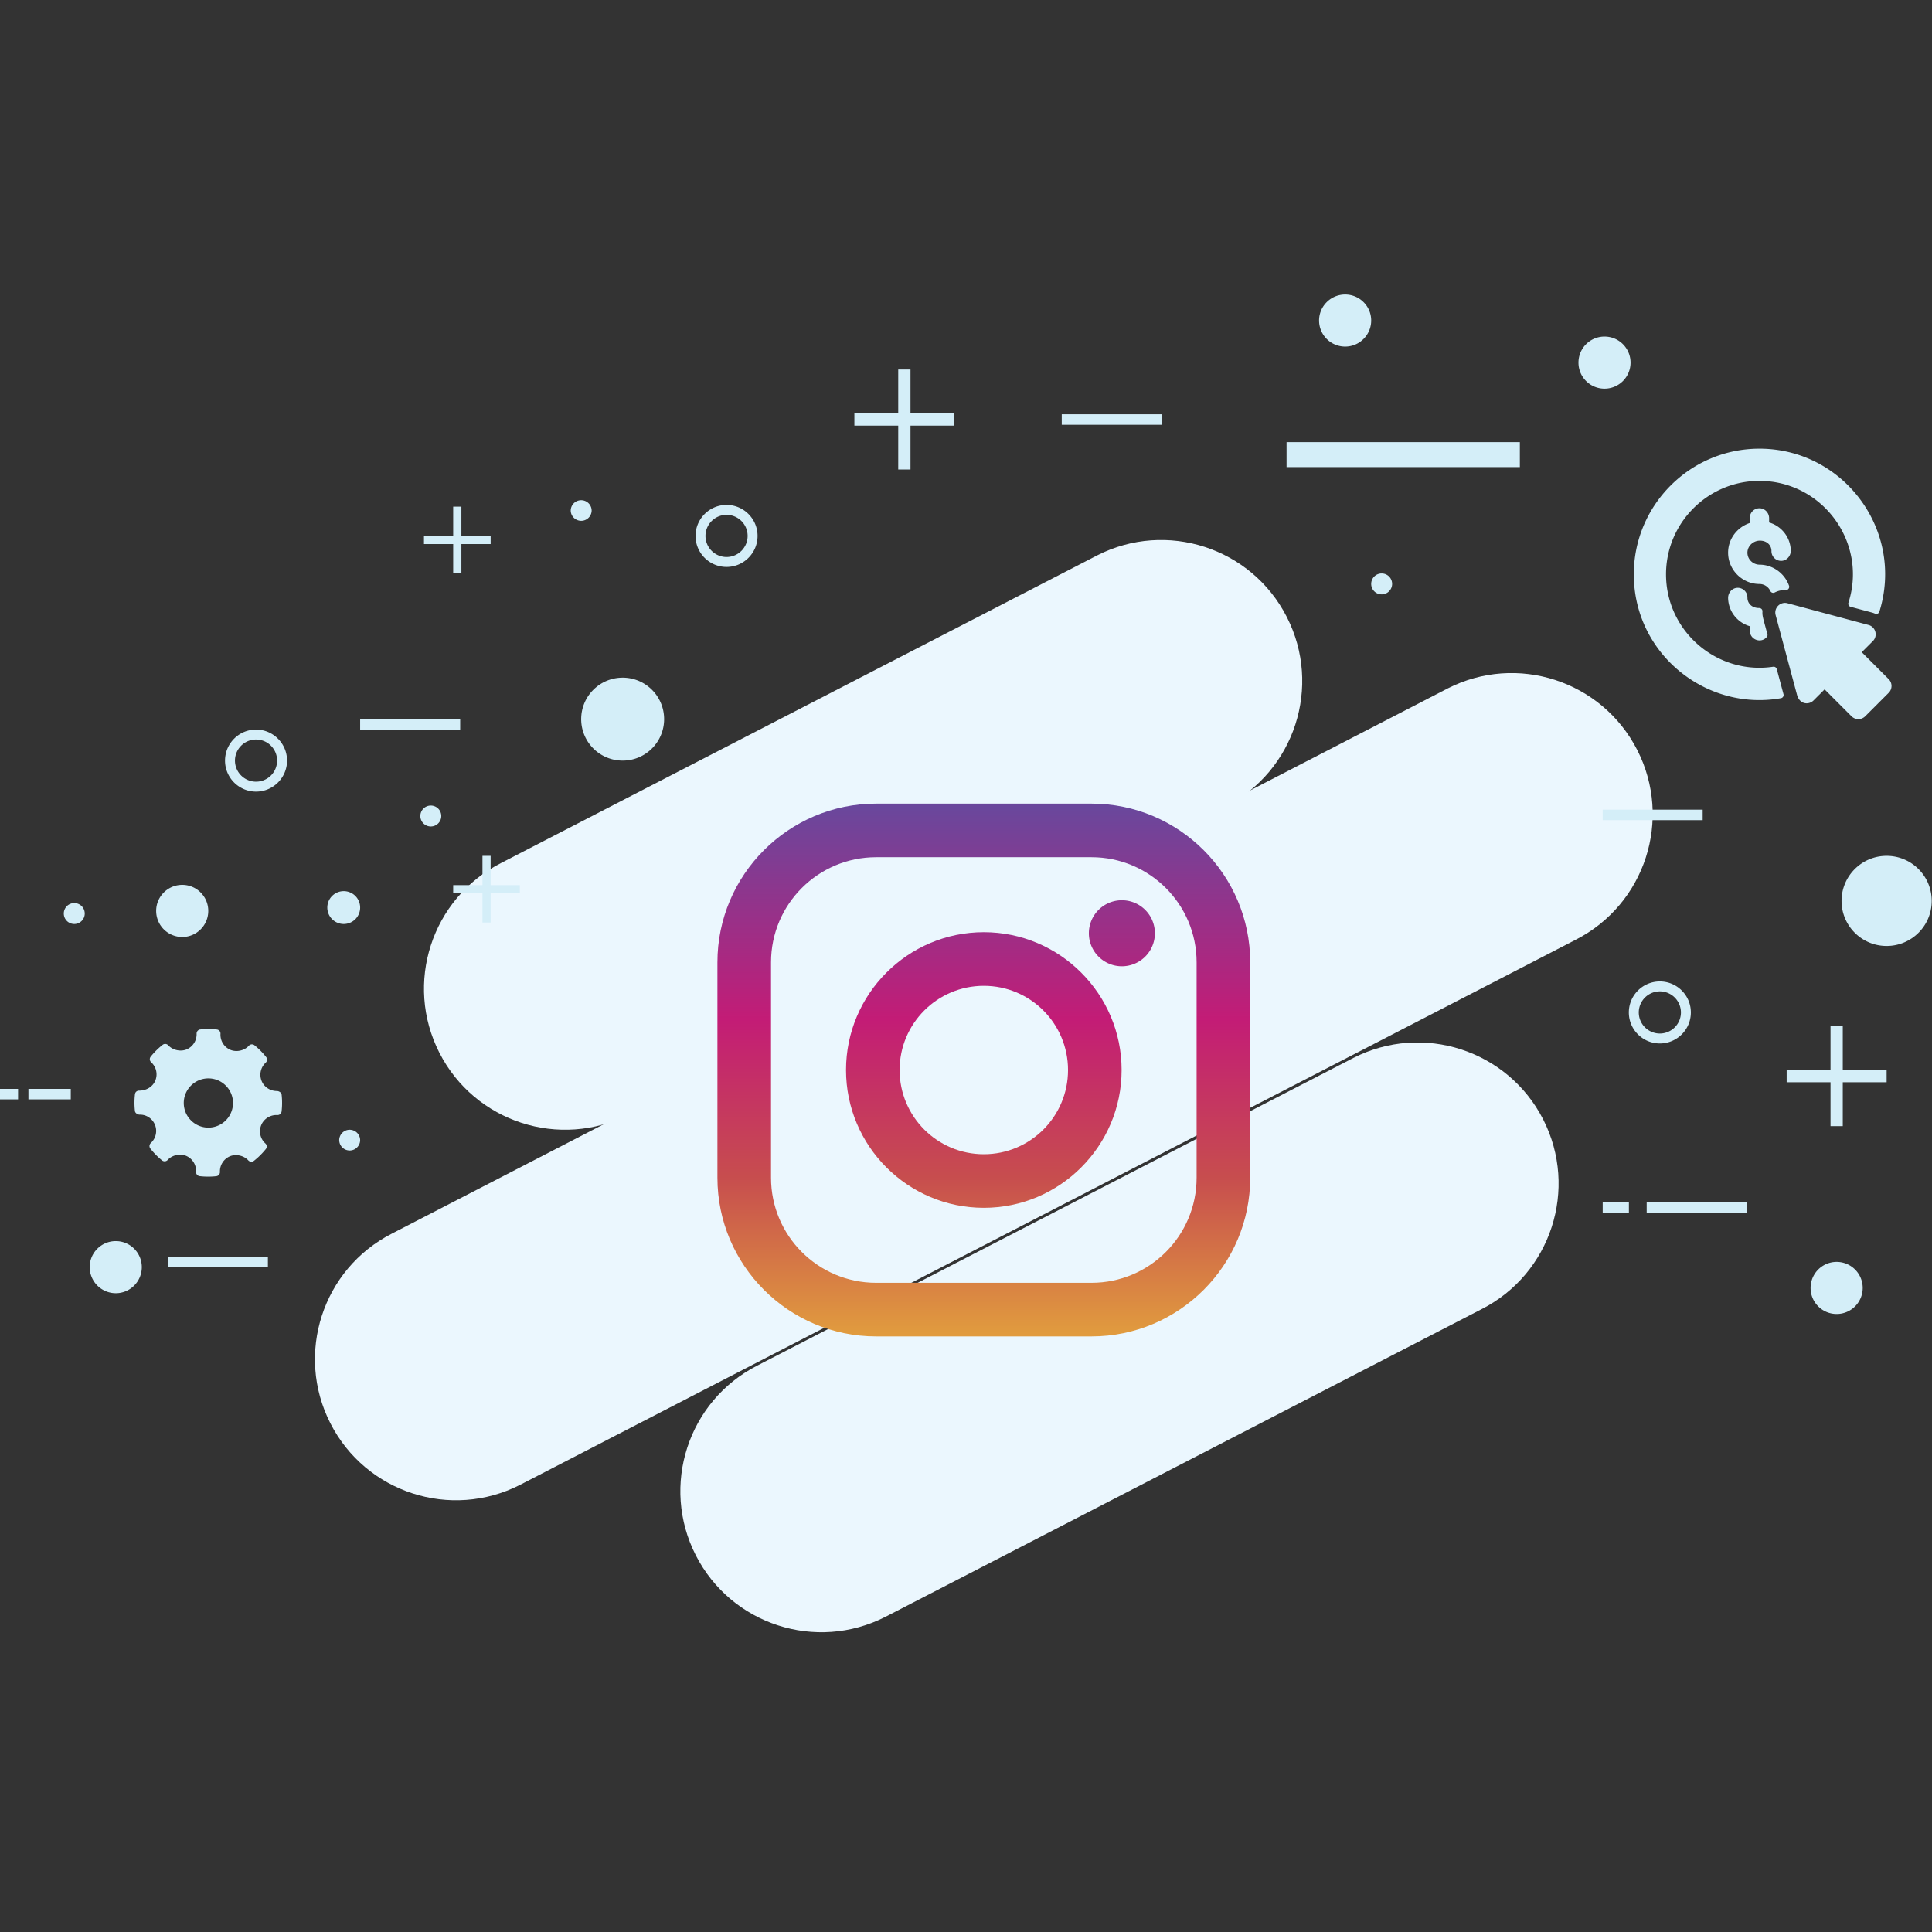
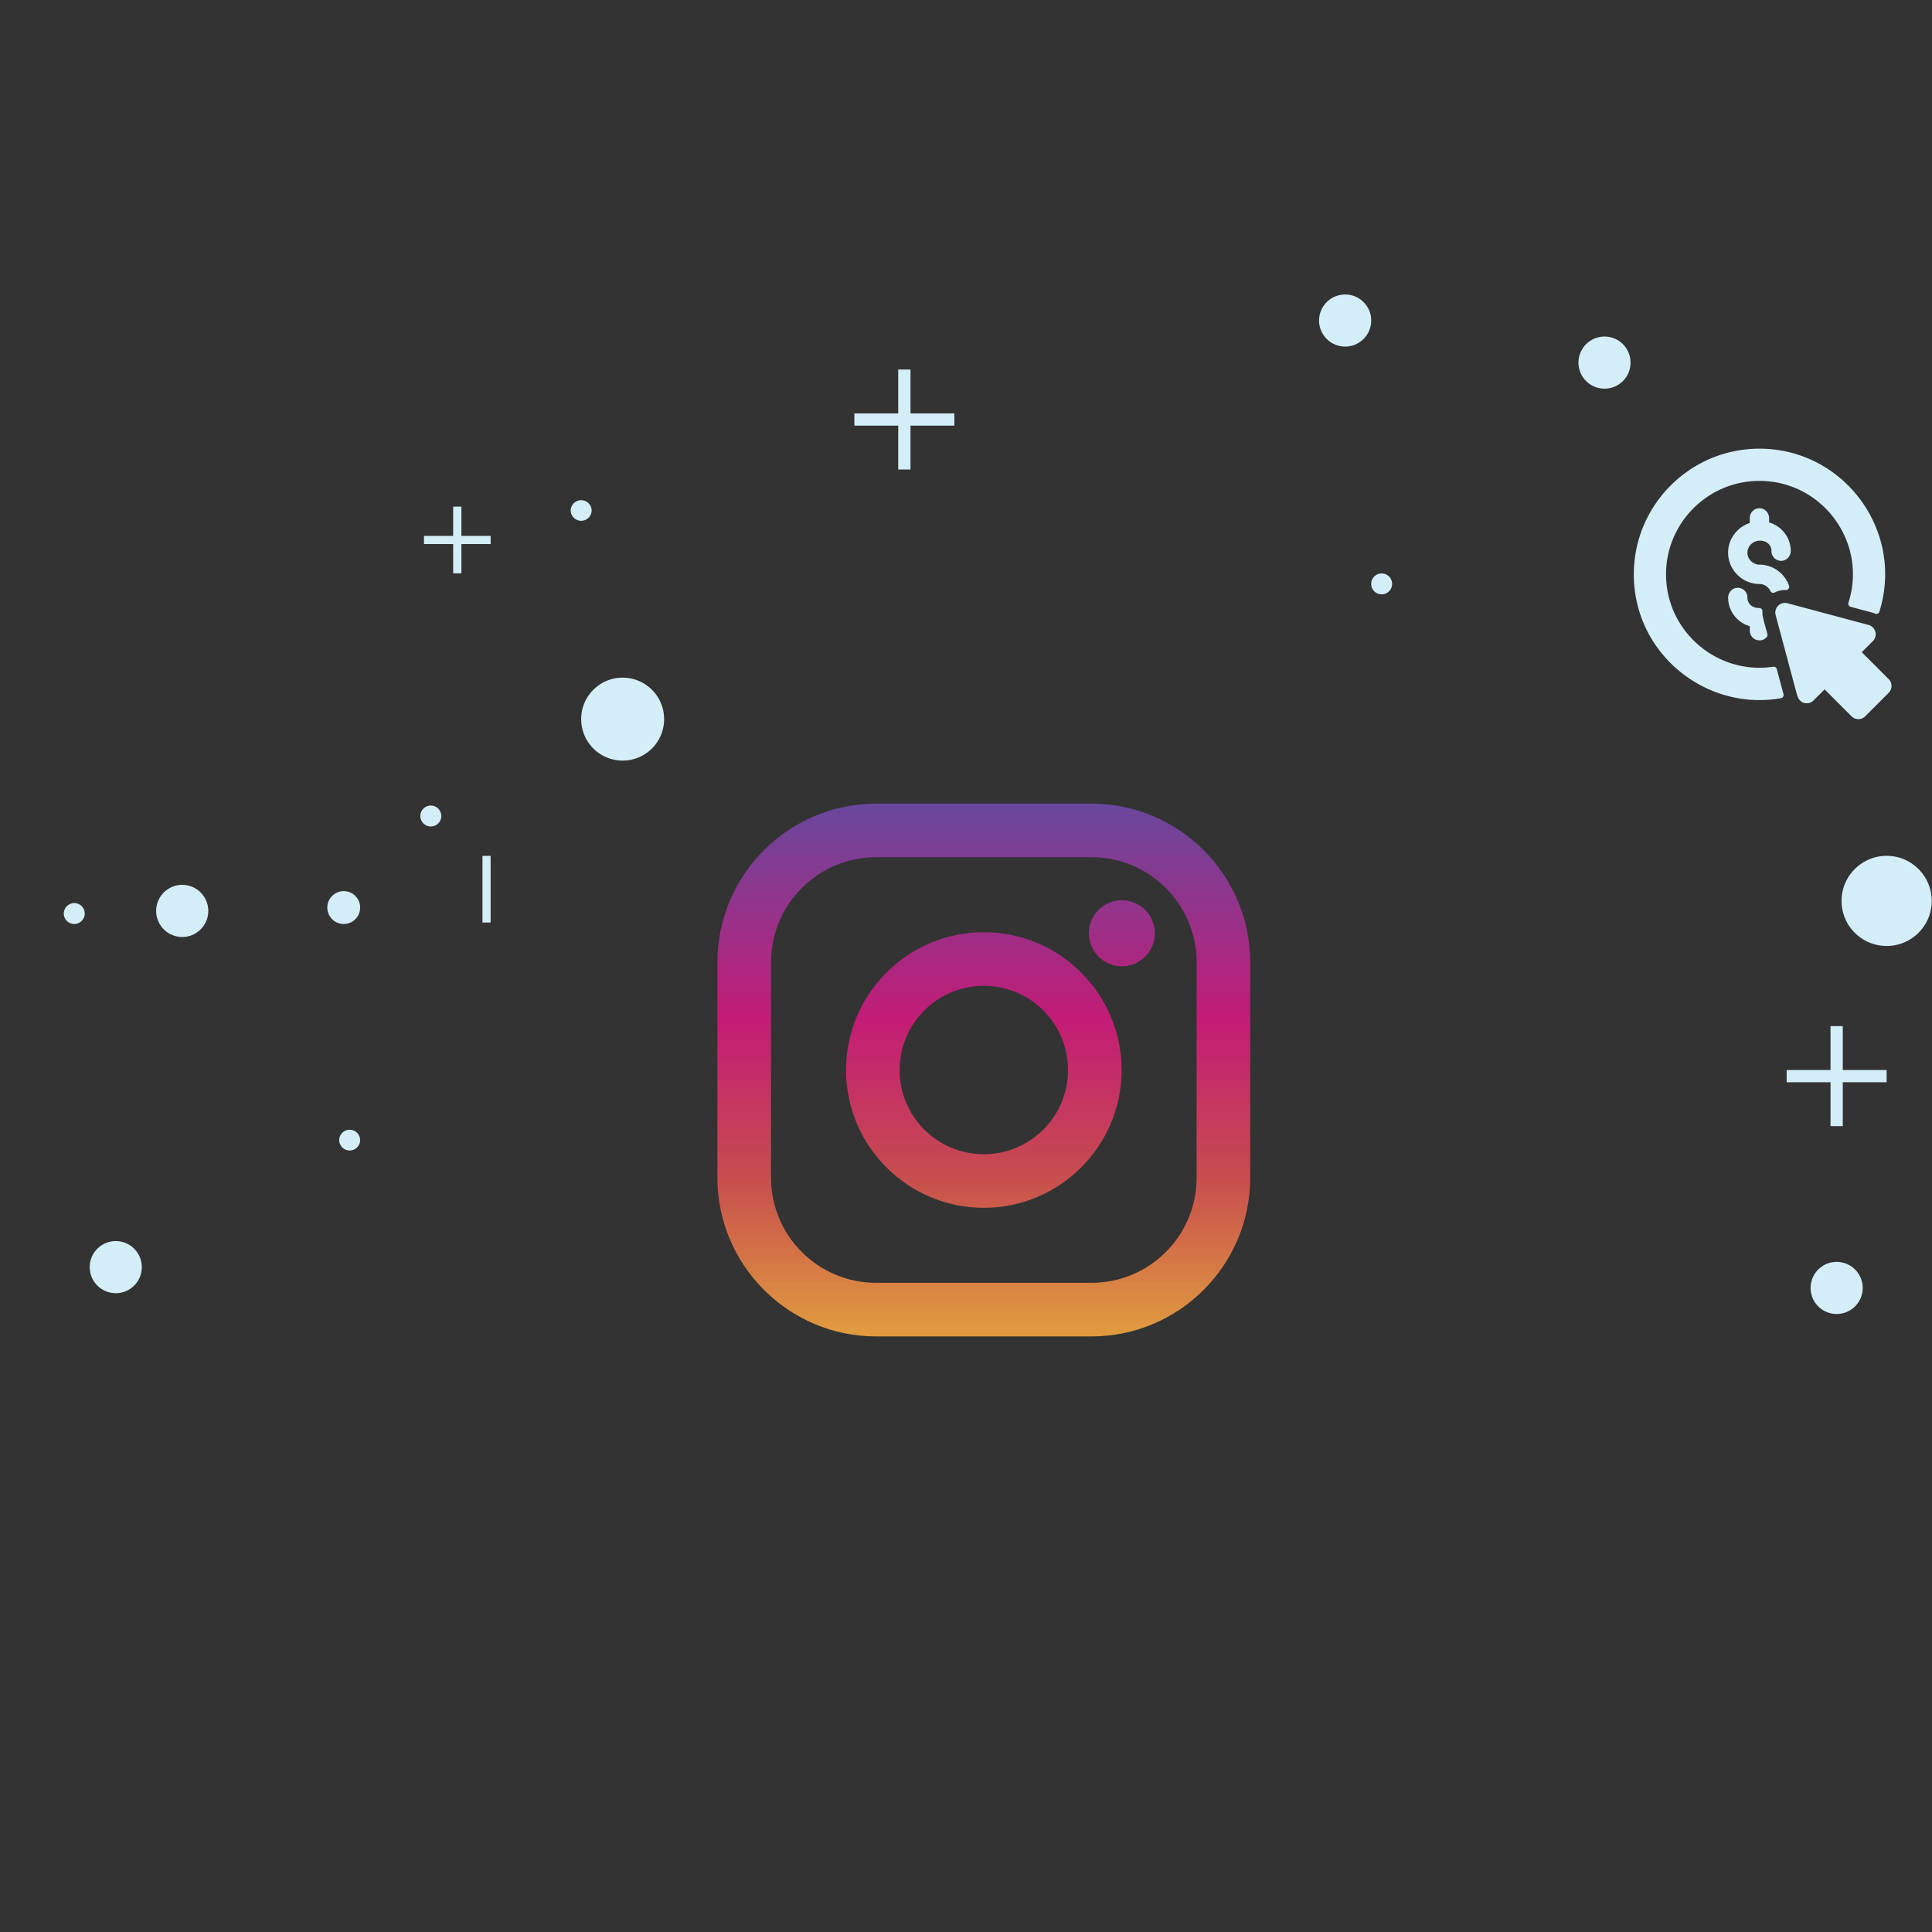
<svg xmlns="http://www.w3.org/2000/svg" width="512" height="512" viewBox="0 0 512 512">
  <rect x="0" y="0" width="512" height="512" fill="#333333" stroke="none" />
  <g fill="#EBF7FE">
-     <path d="M137.827 393.497c-18.387 9.378-40.895 2.079-50.274-16.308-9.379-18.383-2.081-40.894 16.304-50.274L383.62 182.456c18.384-9.379 40.891-2.082 50.271 16.306 9.383 18.384 2.082 40.895-16.303 50.276L137.827 393.497z" />
-     <path d="M166.723 295.304c-18.388 9.381-40.897 2.081-50.274-16.304-9.383-18.389-2.082-40.896 16.306-50.274l157.982-81.536c18.39-9.381 40.896-2.081 50.278 16.306 9.383 18.384 2.082 40.893-16.307 50.274l-157.985 81.534zm67.939 133.163c-18.385 9.381-40.892 2.08-50.271-16.307-9.383-18.383-2.084-40.896 16.306-50.274l157.983-81.535c18.39-9.379 40.896-2.08 50.279 16.306 9.378 18.385 2.075 40.897-16.308 50.276l-157.989 81.534z" />
-   </g>
-   <path fill="#D4EEF8" d="M74.632 290.091c-.063-.552-.704-.964-1.259-.964-1.791 0-3.382-1.054-4.049-2.68a4.357 4.357 0 0 1 1.094-4.838c.42-.385.471-1.027.118-1.475a19.35 19.35 0 0 0-3.098-3.129 1.089 1.089 0 0 0-1.487.12c-1.166 1.291-3.259 1.771-4.879 1.095a4.342 4.342 0 0 1-2.641-4.247 1.086 1.086 0 0 0-.958-1.142 19.45 19.45 0 0 0-4.401-.011c-.568.06-.988.552-.97 1.119a4.348 4.348 0 0 1-2.678 4.172c-1.598.652-3.679.178-4.843-1.102a1.09 1.09 0 0 0-1.475-.124 19.353 19.353 0 0 0-3.164 3.129c-.361.448-.31 1.1.116 1.486a4.33 4.33 0 0 1 1.094 4.879c-.675 1.609-2.344 2.646-4.254 2.646-.623-.019-1.063.397-1.131.96a19.64 19.64 0 0 0-.009 4.449c.063.551.722.962 1.281.962 1.705-.044 3.342 1.01 4.025 2.678a4.343 4.343 0 0 1-1.093 4.837 1.088 1.088 0 0 0-.119 1.474 19.429 19.429 0 0 0 3.094 3.133c.449.361 1.102.31 1.488-.119 1.171-1.294 3.265-1.774 4.877-1.096a4.334 4.334 0 0 1 2.645 4.245 1.092 1.092 0 0 0 .962 1.144 19.666 19.666 0 0 0 4.398.011 1.09 1.09 0 0 0 .968-1.12 4.352 4.352 0 0 1 2.676-4.172c1.609-.657 3.681-.176 4.845 1.103a1.093 1.093 0 0 0 1.477.124 19.481 19.481 0 0 0 3.164-3.131c.361-.447.31-1.1-.117-1.484a4.328 4.328 0 0 1-1.094-4.879c.664-1.588 2.271-2.652 4-2.652l.242.005c.561.048 1.078-.385 1.146-.958a19.69 19.69 0 0 0 .009-4.448zm-19.408 8.738c-3.596 0-6.525-2.928-6.525-6.527 0-3.595 2.929-6.521 6.525-6.521s6.525 2.927 6.525 6.521a6.534 6.534 0 0 1-6.525 6.527z" />
+     </g>
  <g fill="#D4EEF8">
    <path d="M470.864 177.314a.854.854 0 0 0-.95-.623c-14.824 2.216-28.399-9.33-28.399-24.492 0-13.65 11.105-24.758 24.758-24.758 16.688 0 28.7 16.312 23.583 32.286a.853.853 0 0 0 .59 1.088l5.614 1.503c.29.079.57.178.84.297a.854.854 0 0 0 1.162-.522c6.699-21.524-9.515-43.188-31.789-43.188-18.361 0-33.296 14.935-33.296 33.293 0 21.164 19.271 36.33 38.992 32.829a.856.856 0 0 0 .677-1.063l-1.782-6.65z" />
    <path d="M466.384 143.273c2.038 0 3.093 1.395 3.07 2.753a2.564 2.564 0 0 0 2.596 2.603c1.457-.021 2.559-1.291 2.525-2.75-.082-3.53-2.487-6.492-5.742-7.423v-1.133c0-1.38-1.062-2.566-2.438-2.63a2.562 2.562 0 0 0-2.686 2.557v1.343c-3.4 1.142-5.814 4.317-5.741 8.025.085 4.491 3.81 8.144 8.304 8.144 1.275 0 2.39.77 2.895 1.868a.842.842 0 0 0 1.15.385 5.958 5.958 0 0 1 2.959-.647c.606.025 1.035-.586.832-1.16-1.139-3.221-4.222-5.55-7.798-5.569-1.417-.005-2.696-.938-3.094-2.298-.618-2.114 1.095-4.068 3.168-4.068zm1.837 25.533a.83.83 0 0 0 .159-.755c-1.186-4.423-1.376-4.799-1.309-6.025.025-.457-.312-.898-.913-.898-2.04 0-3.092-1.397-3.069-2.753a2.563 2.563 0 0 0-2.596-2.603c-1.457.02-2.559 1.292-2.524 2.748.081 3.53 2.487 6.494 5.743 7.425v1.135c-.002 2.444 2.968 3.546 4.509 1.726zm32.303 11.172l-7.137-7.138 2.936-2.937c1.394-1.393.756-3.776-1.148-4.285l-21.476-5.754c-1.9-.509-3.647 1.234-3.136 3.138.046.172 5.589 20.857 5.66 21.116.692 2.597 3.132 2.753 4.379 1.508l2.938-2.938 7.136 7.137a2.558 2.558 0 0 0 3.621 0l6.227-6.227a2.56 2.56 0 0 0 0-3.62z" />
  </g>
  <g fill="#D4EEF8">
-     <path d="M340.953 117.17h61.823v6.621h-61.823zm-245.51 73.408h26.51v2.779h-26.51zm185.933-80.791h26.496v2.782h-26.496zm155.016 208.876h26.51v2.782h-26.51zm-11.659 0h6.943v2.782h-6.943zm0-104.094h26.494v2.781h-26.494zM44.483 333.028h26.51v2.778h-26.51zM-.074 288.563h4.863v2.78H-.074zm7.608 0h11.222v2.78H7.534zM120.1 234.571h17.664v2.163H120.1z" />
    <path d="M127.859 226.81h2.163v17.668h-2.163zm-15.503-84.787h17.671v2.159h-17.671z" />
    <path d="M120.1 134.264h2.174v17.672H120.1zm353.385 149.301h26.493v3.241h-26.493z" />
    <path d="M485.107 271.938h3.246v26.497h-3.246zM226.421 109.559h26.488v3.237h-26.488z" />
    <path d="M238.04 97.927h3.25v26.501h-3.25zm-62.042 92.651c0 6.073-4.923 10.989-10.989 10.989a10.984 10.984 0 0 1-10.989-10.989c0-6.072 4.916-10.99 10.989-10.99 6.066-.001 10.989 4.917 10.989 10.99zm256.115-94.48a6.894 6.894 0 0 1-6.899 6.899 6.895 6.895 0 0 1-6.902-6.899 6.893 6.893 0 0 1 6.902-6.903 6.892 6.892 0 0 1 6.899 6.903zm-275.319 39.235a2.775 2.775 0 0 1-5.547 0 2.773 2.773 0 1 1 5.547 0zm212.134 19.405a2.775 2.775 0 0 1-2.779 2.773 2.772 2.772 0 0 1-2.768-2.773 2.766 2.766 0 0 1 2.768-2.768 2.77 2.77 0 0 1 2.779 2.768zM95.443 302.168a2.774 2.774 0 0 1-5.547 0 2.77 2.77 0 0 1 2.768-2.772 2.772 2.772 0 0 1 2.779 2.772zm-72.986-60.073a2.773 2.773 0 1 1-5.547 0 2.767 2.767 0 0 1 2.768-2.766 2.769 2.769 0 0 1 2.779 2.766zm471.18 99.225a6.902 6.902 0 0 1-6.903 6.901c-3.807 0-6.908-3.085-6.908-6.901a6.905 6.905 0 1 1 13.811 0zM363.381 84.937c0 3.82-3.092 6.912-6.899 6.912a6.914 6.914 0 0 1-6.913-6.912c0-3.801 3.101-6.89 6.913-6.89 3.807 0 6.899 3.089 6.899 6.89zM55.193 241.402c0 3.811-3.087 6.912-6.894 6.912a6.919 6.919 0 0 1-6.914-6.912c0-3.807 3.098-6.905 6.914-6.905 3.807.001 6.894 3.098 6.894 6.905zm61.751-25.153a2.773 2.773 0 1 1-5.547 0 2.767 2.767 0 0 1 2.768-2.766 2.768 2.768 0 0 1 2.779 2.766zm-21.501 24.264a4.353 4.353 0 0 1-4.346 4.357 4.36 4.36 0 0 1-4.357-4.357 4.358 4.358 0 0 1 4.357-4.352 4.352 4.352 0 0 1 4.346 4.352zM37.58 335.801c0 3.808-3.088 6.912-6.896 6.912a6.919 6.919 0 0 1-6.912-6.912c0-3.807 3.096-6.898 6.912-6.898a6.898 6.898 0 0 1 6.896 6.898zm450.453-97.046c0-6.595 5.357-11.945 11.949-11.945 6.595 0 11.943 5.35 11.943 11.945 0 6.595-5.349 11.936-11.943 11.936-6.591 0-11.949-5.341-11.949-11.936z" />
  </g>
-   <path fill="#D4EEF8" d="M192.544 150.24c-4.533 0-8.219-3.684-8.219-8.217 0-4.531 3.686-8.217 8.219-8.217 4.531 0 8.217 3.686 8.217 8.217 0 4.533-3.686 8.217-8.217 8.217zm0-13.802a5.592 5.592 0 0 0-5.587 5.585 5.594 5.594 0 0 0 5.587 5.587 5.593 5.593 0 0 0 5.585-5.587 5.59 5.59 0 0 0-5.585-5.585zM439.88 276.525c-4.533 0-8.22-3.687-8.22-8.218 0-4.53 3.687-8.217 8.22-8.217 4.53 0 8.217 3.687 8.217 8.217 0 4.532-3.687 8.218-8.217 8.218zm0-13.803a5.593 5.593 0 0 0-5.587 5.586 5.593 5.593 0 0 0 5.587 5.586 5.594 5.594 0 0 0 5.585-5.586 5.594 5.594 0 0 0-5.585-5.586zM67.852 209.784c-4.531 0-8.217-3.686-8.217-8.217s3.686-8.219 8.217-8.219c4.533 0 8.217 3.688 8.217 8.219s-3.685 8.217-8.217 8.217zm0-13.805a5.592 5.592 0 0 0-5.585 5.587 5.59 5.59 0 0 0 5.585 5.585 5.591 5.591 0 0 0 5.585-5.585 5.592 5.592 0 0 0-5.585-5.587z" />
  <linearGradient id="a" gradientUnits="userSpaceOnUse" x1="-59.796" y1="376.231" x2="-59.796" y2="276.004" gradientTransform="translate(344.06 -170.6) scale(1.394)">
    <stop offset="0" stop-color="#e19c3e" />
    <stop offset=".3" stop-color="#c74d4e" />
    <stop offset=".6" stop-color="#c31c76" />
    <stop offset="1" stop-color="#6a479c" />
  </linearGradient>
  <path fill="url(#a)" d="M289.256 212.969h-57.069c-23.192 0-42.063 18.87-42.063 42.063v57.069c0 23.192 18.87 42.063 42.063 42.063h57.069c23.192 0 42.063-18.87 42.063-42.063v-57.069c0-23.193-18.871-42.063-42.063-42.063zm27.859 99.133c0 15.384-12.472 27.855-27.859 27.855h-57.069c-15.388 0-27.859-12.472-27.859-27.855v-57.069c0-15.392 12.471-27.863 27.859-27.863h57.069c15.388 0 27.859 12.472 27.859 27.863v57.069z" />
  <linearGradient id="b" gradientUnits="userSpaceOnUse" x1="-59.796" y1="376.232" x2="-59.796" y2="275.998" gradientTransform="translate(344.06 -170.6) scale(1.394)">
    <stop offset="0" stop-color="#e19c3e" />
    <stop offset=".3" stop-color="#c74d4e" />
    <stop offset=".6" stop-color="#c31c76" />
    <stop offset="1" stop-color="#6a479c" />
  </linearGradient>
  <path fill="url(#b)" d="M260.723 247.042c-20.135 0-36.518 16.391-36.518 36.525 0 20.133 16.383 36.517 36.518 36.517 20.133 0 36.517-16.384 36.517-36.517-.001-20.134-16.385-36.525-36.517-36.525zm0 58.84c-12.327 0-22.318-9.989-22.318-22.314 0-12.326 9.991-22.318 22.318-22.318 12.325 0 22.314 9.992 22.314 22.318 0 12.325-9.989 22.314-22.314 22.314z" />
  <linearGradient id="c" gradientUnits="userSpaceOnUse" x1="-33.544" y1="376.218" x2="-33.544" y2="276.008" gradientTransform="translate(344.06 -170.6) scale(1.394)">
    <stop offset="0" stop-color="#e19c3e" />
    <stop offset=".3" stop-color="#c74d4e" />
    <stop offset=".6" stop-color="#c31c76" />
    <stop offset="1" stop-color="#6a479c" />
  </linearGradient>
  <path fill="url(#c)" d="M297.309 238.574a8.746 8.746 0 0 1 8.749 8.749 8.75 8.75 0 0 1-8.749 8.749c-4.83 0-8.747-3.921-8.747-8.749a8.747 8.747 0 0 1 8.747-8.749z" />
</svg>